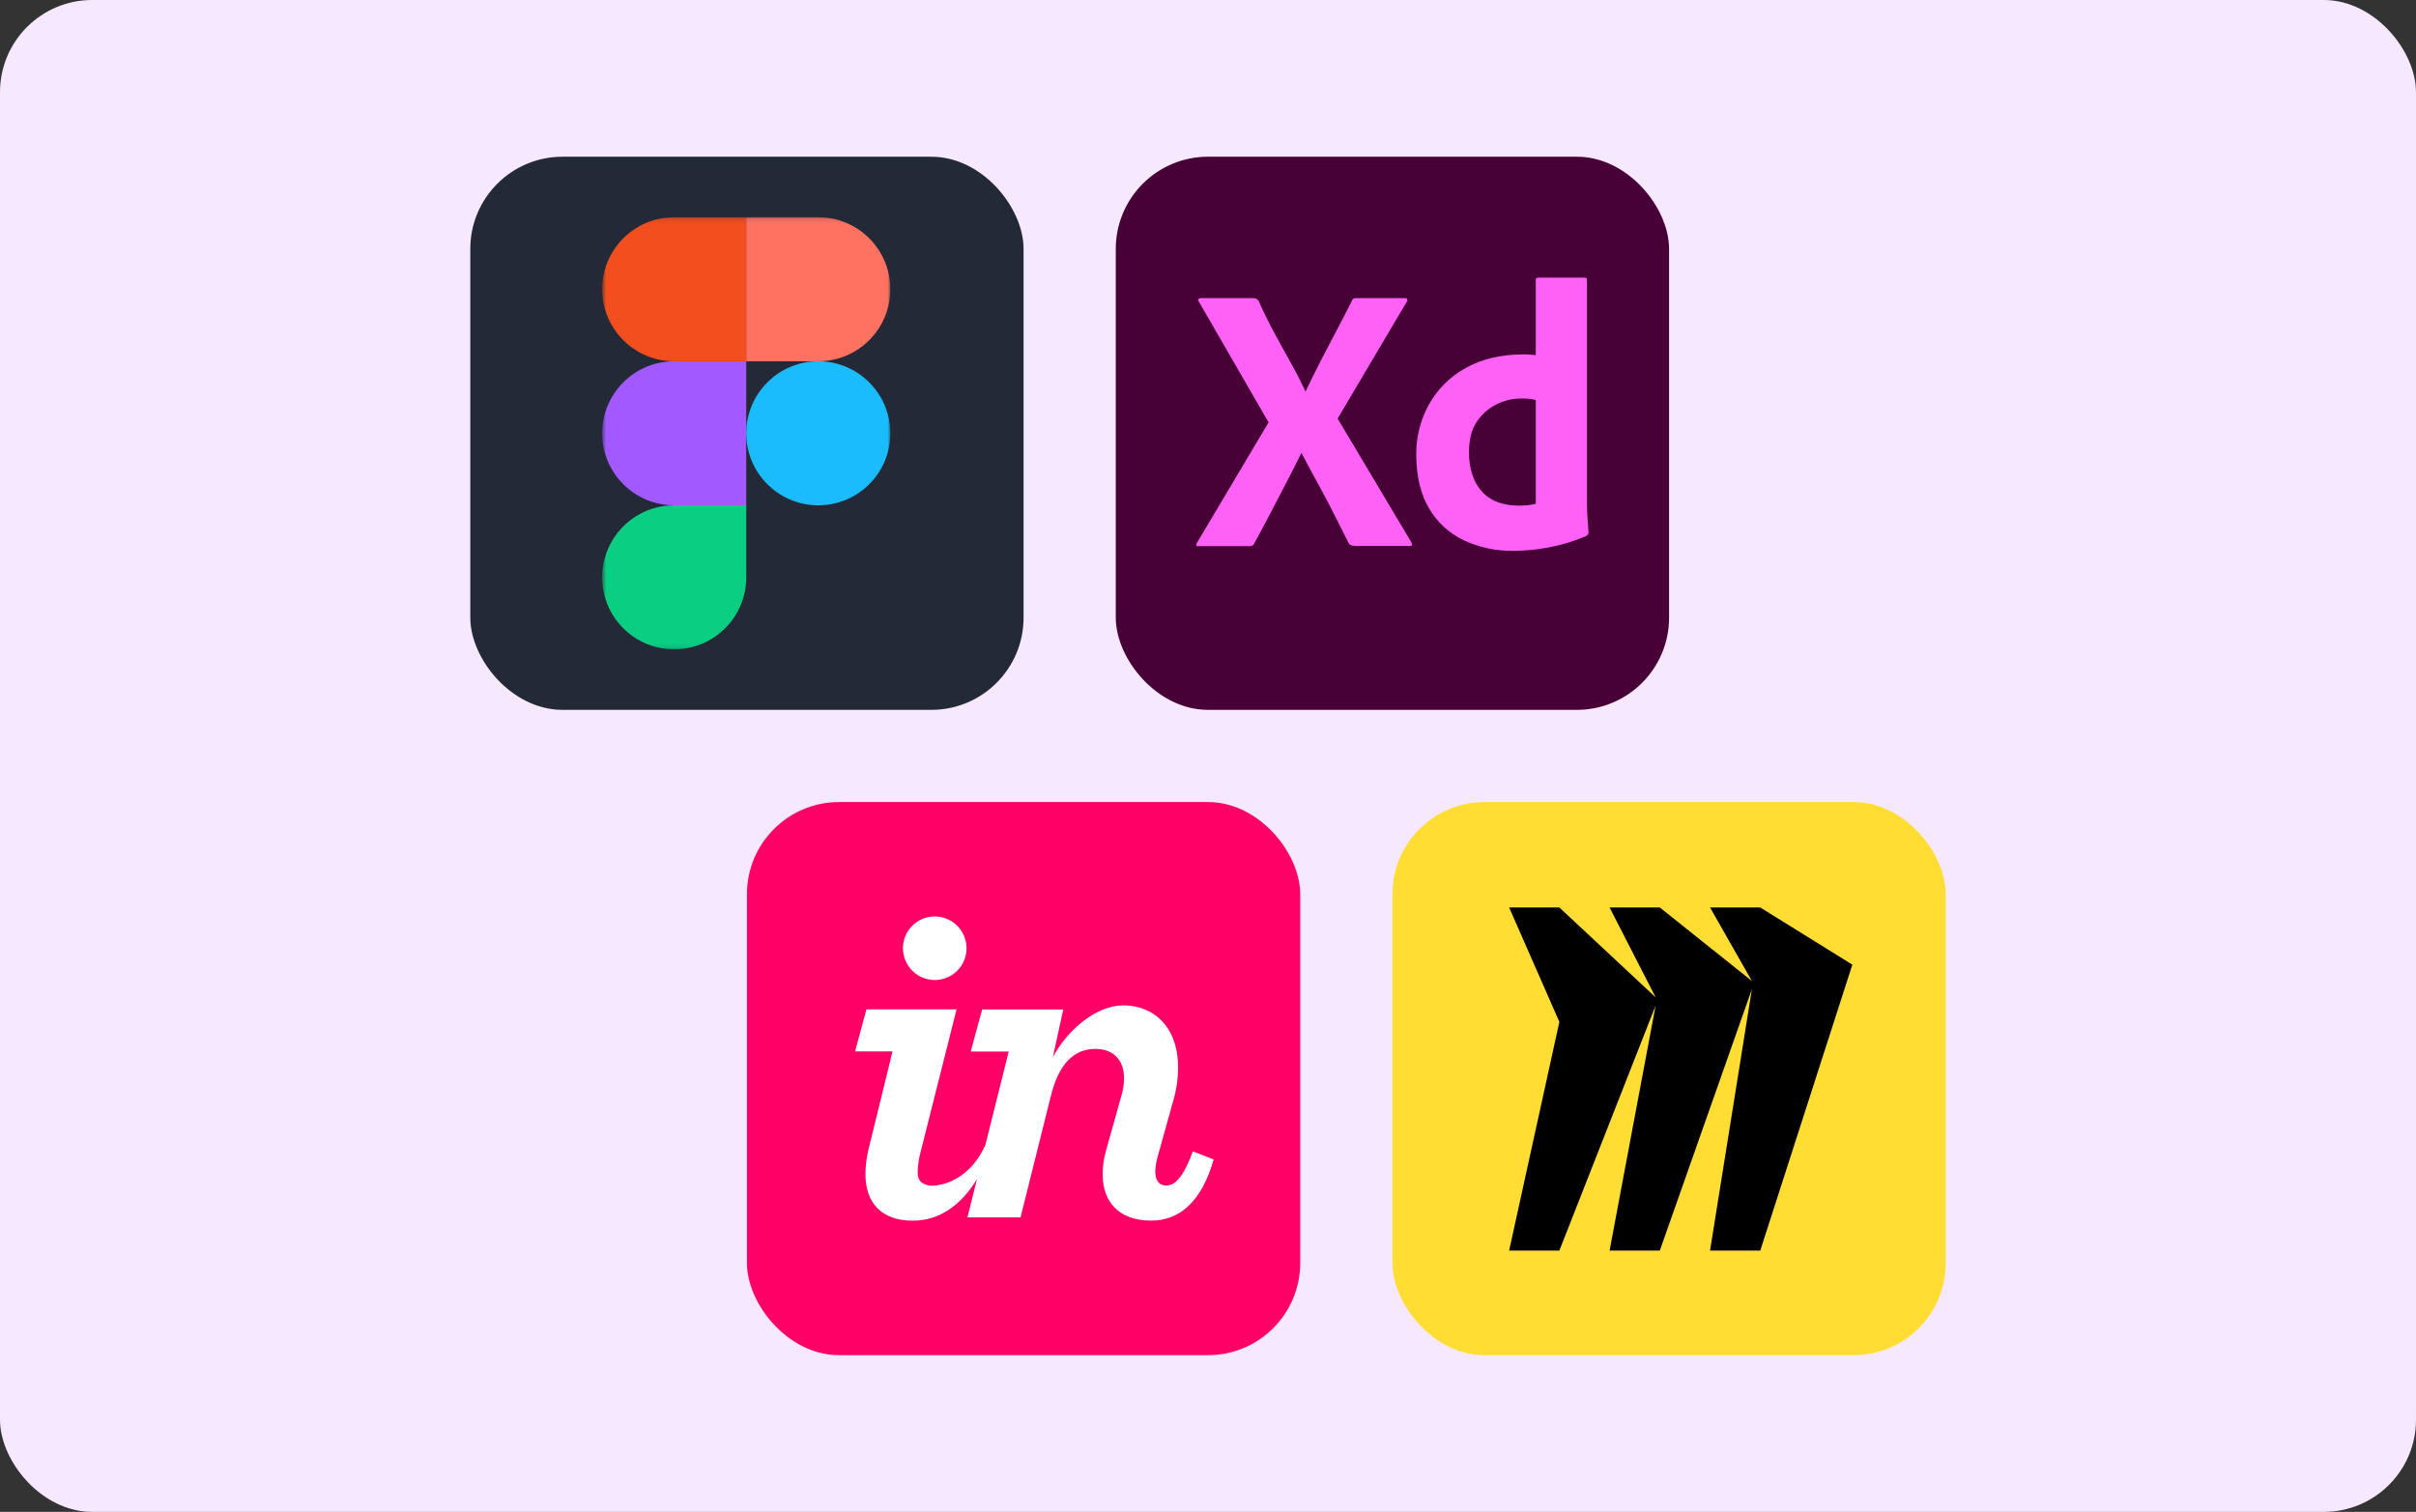
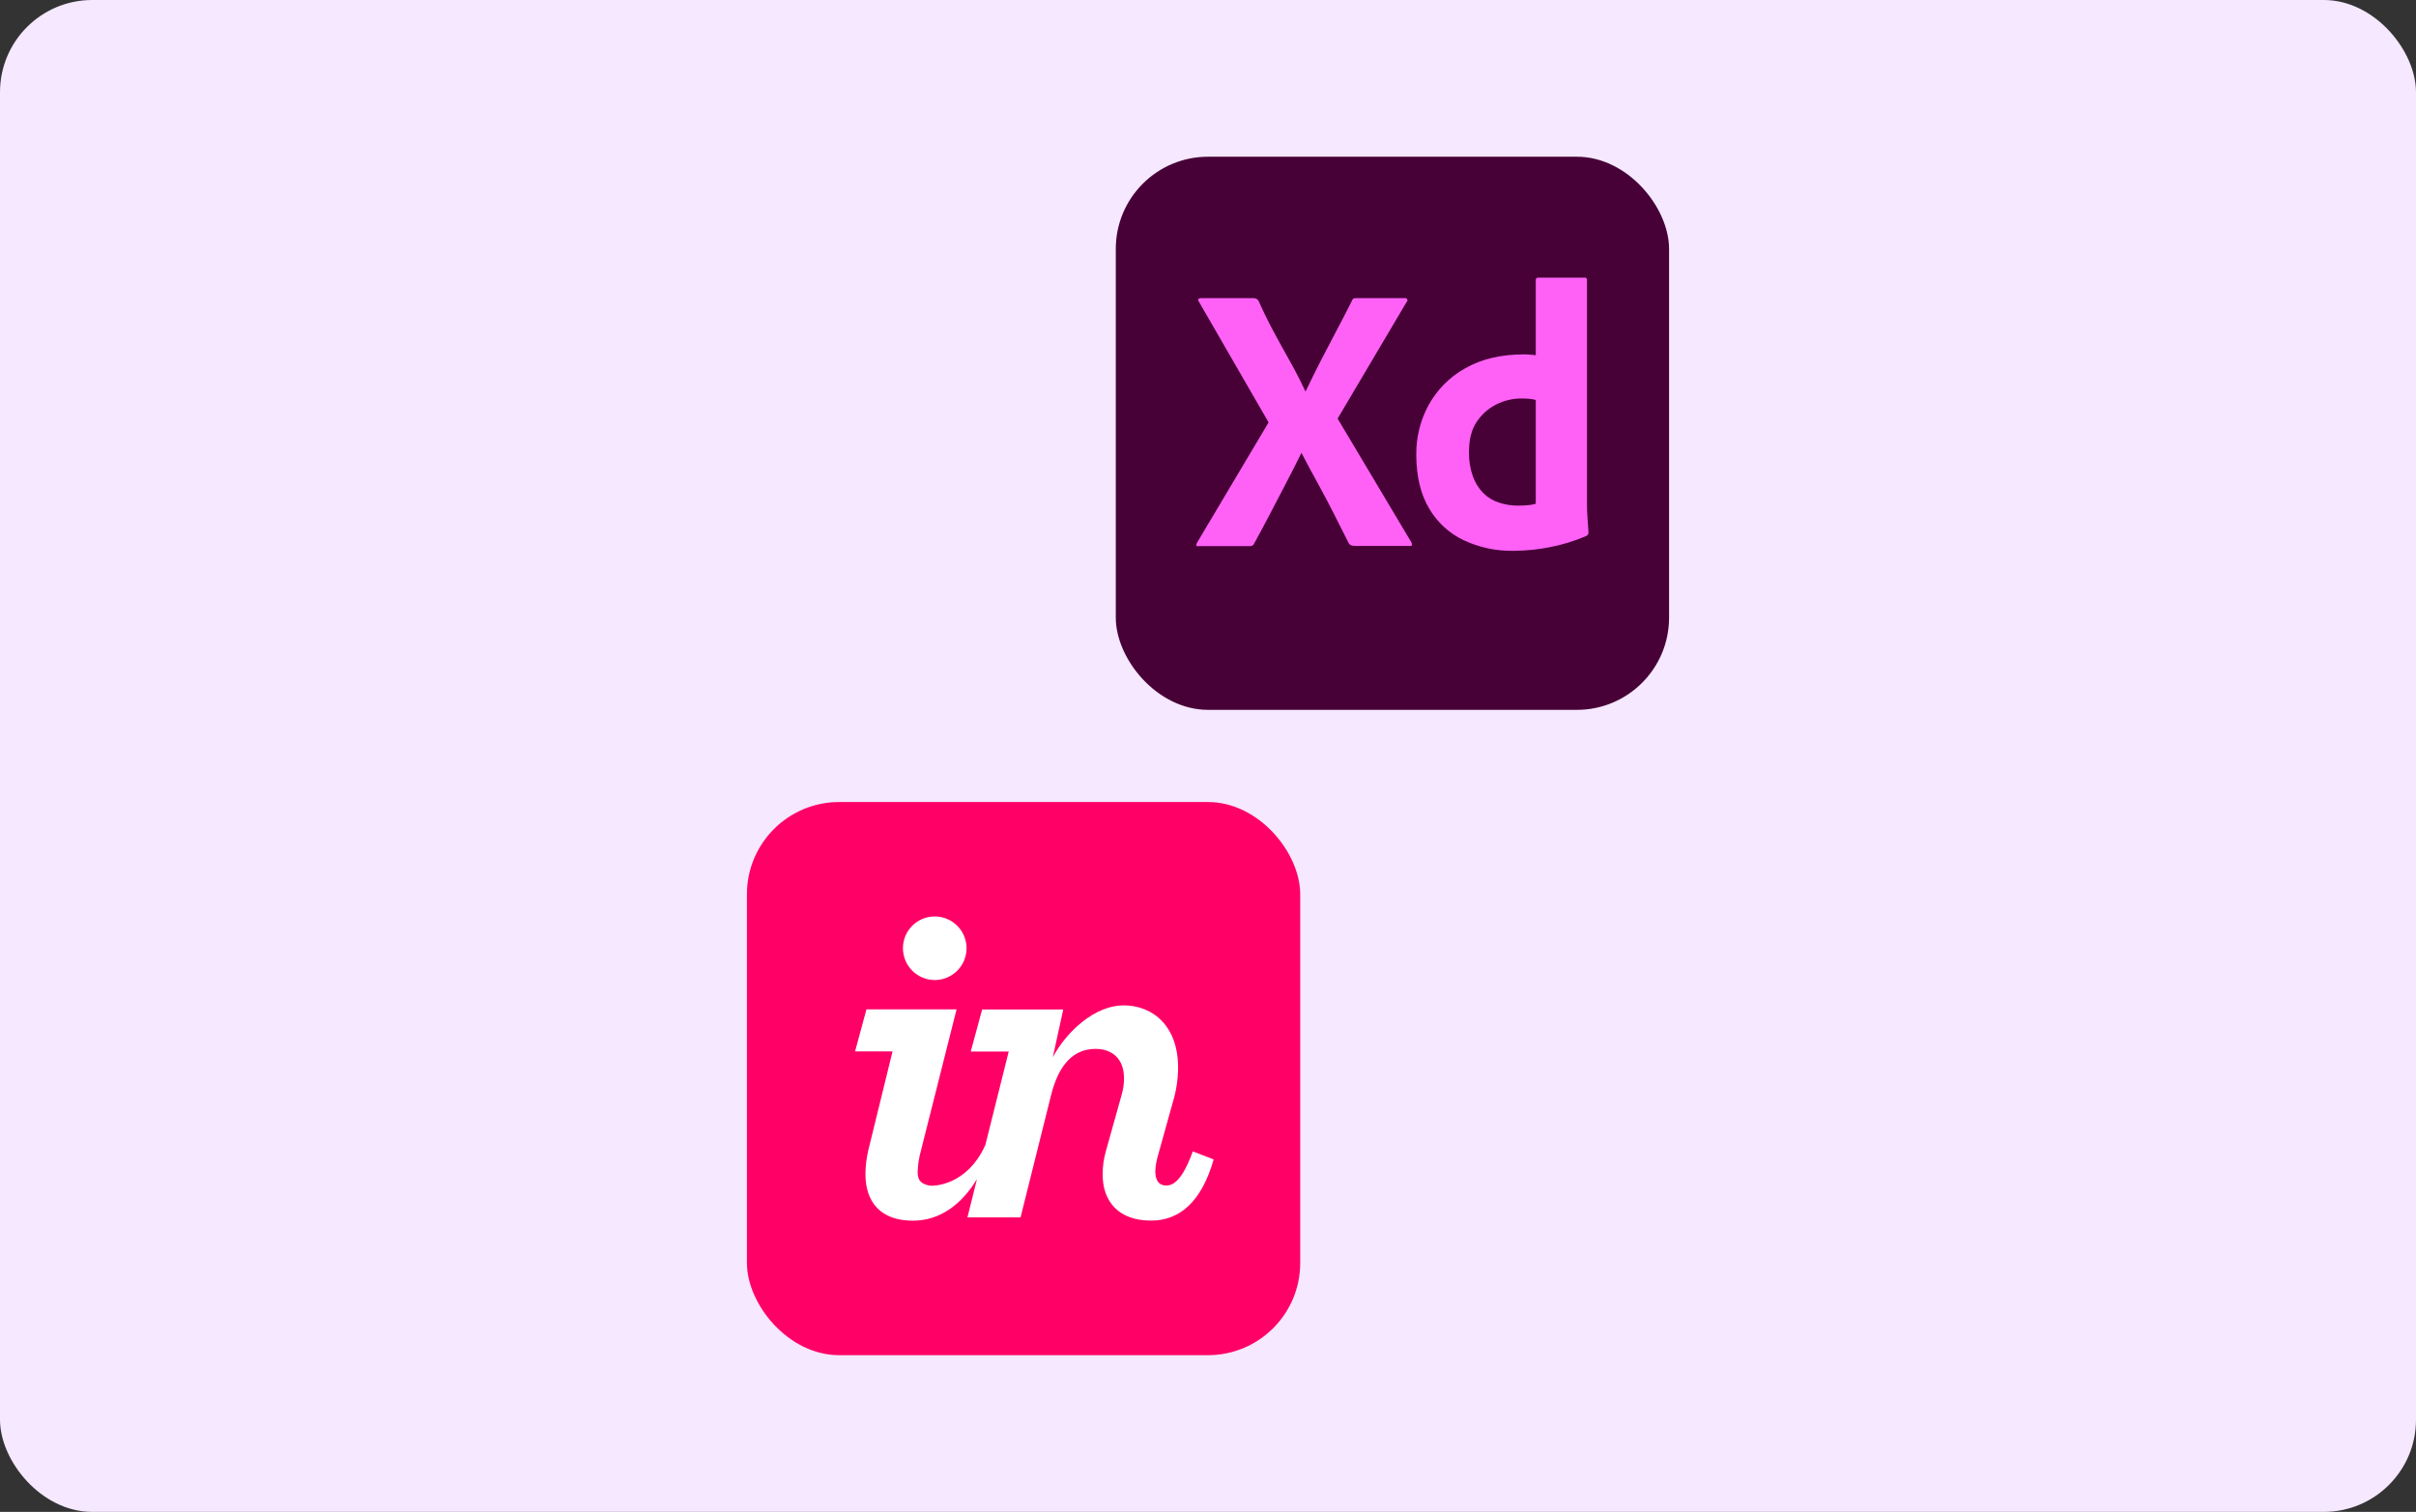
<svg xmlns="http://www.w3.org/2000/svg" width="524" height="328" viewBox="0 0 524 328" fill="none">
  <rect x="0" y="0" width="524" height="328" fill="#333333" stroke="none" />
  <rect width="524" height="328" rx="20" fill="#F5E8FF" />
  <g clip-path="url(#clip0_1618_1909)">
    <rect x="102" y="34" width="120" height="120" rx="20" fill="#242938" />
    <mask id="mask0_1618_1909" style="mask-type:luminance" maskUnits="userSpaceOnUse" x="130" y="47" width="64" height="94">
      <path d="M130.594 47.125H193.106V140.875H130.594V47.125Z" fill="white" />
    </mask>
    <g mask="url(#mask0_1618_1909)">
      <path d="M146.227 140.875C154.852 140.875 161.852 133.875 161.852 125.25V109.625H146.227C137.602 109.625 130.602 116.625 130.602 125.25C130.602 133.875 137.602 140.875 146.227 140.875Z" fill="#0ACF83" />
      <path d="M130.602 94C130.602 85.375 137.602 78.375 146.227 78.375H161.852V109.625H146.227C137.602 109.625 130.602 102.625 130.602 94Z" fill="#A259FF" />
      <path d="M130.602 62.75C130.602 54.125 137.602 47.125 146.227 47.125H161.852V78.375H146.227C137.602 78.375 130.602 71.375 130.602 62.75Z" fill="#F24E1E" />
-       <path d="M161.852 47.125H177.476C186.101 47.125 193.102 54.125 193.102 62.75C193.102 71.375 186.101 78.375 177.476 78.375H161.852V47.125Z" fill="#FF7262" />
+       <path d="M161.852 47.125C186.101 47.125 193.102 54.125 193.102 62.75C193.102 71.375 186.101 78.375 177.476 78.375H161.852V47.125Z" fill="#FF7262" />
      <path d="M193.102 94C193.102 102.625 186.101 109.625 177.476 109.625C168.851 109.625 161.852 102.625 161.852 94C161.852 85.375 168.851 78.375 177.476 78.375C186.101 78.375 193.102 85.375 193.102 94Z" fill="#1ABCFE" />
    </g>
  </g>
  <g clip-path="url(#clip1_1618_1909)">
    <rect x="162" y="174" width="120" height="120" rx="20" fill="#FF0066" />
    <path d="M202.834 212.616C206.629 212.56 209.667 209.448 209.63 205.652C209.593 201.856 206.496 198.803 202.7 198.822C198.903 198.84 195.836 201.922 195.835 205.718C195.839 206.632 196.022 207.536 196.376 208.378C196.731 209.22 197.248 209.983 197.898 210.625C198.549 211.266 199.32 211.772 200.167 212.114C201.014 212.456 201.921 212.626 202.834 212.616ZM188.323 249.542C187.926 251.241 187.719 252.978 187.705 254.722C187.705 260.794 190.997 264.825 197.995 264.825C203.799 264.825 208.507 261.379 211.892 255.811L209.823 264.115H221.342L227.933 237.715C229.579 231.024 232.766 227.554 237.605 227.554C241.411 227.554 243.778 229.92 243.778 233.832C243.797 235.086 243.623 236.336 243.264 237.538L239.87 249.677C239.385 251.349 239.142 253.082 239.151 254.822C239.151 260.582 242.545 264.807 249.643 264.807C255.715 264.807 260.554 260.899 263.228 251.535L258.701 249.782C256.435 256.061 254.482 257.193 252.941 257.193C251.4 257.193 250.57 256.167 250.57 254.107C250.614 253.026 250.787 251.955 251.083 250.915L254.381 239.084C255.121 236.651 255.503 234.124 255.514 231.581C255.514 222.729 250.162 218.112 243.677 218.112C237.605 218.112 231.432 223.589 228.346 229.354L230.606 219.005H213.014L210.542 228.125H218.779L213.711 248.4C209.726 257.251 202.412 257.395 201.495 257.189C199.987 256.848 199.027 256.277 199.027 254.309C199.071 252.715 199.313 251.134 199.747 249.6L207.466 218.981H187.92L185.453 228.101H193.579L188.323 249.542Z" fill="white" />
  </g>
  <g clip-path="url(#clip2_1618_1909)">
    <rect x="302" y="174" width="120" height="120" rx="20" fill="#FFDD33" />
-     <path d="M381.779 196.875H370.886L379.963 212.825L359.992 196.875H349.099L359.085 216.369L338.206 196.875H327.312L338.206 221.689L327.312 271.312H338.206L359.085 218.144L349.099 271.312H359.992L379.963 214.599L370.886 271.312H381.779L401.75 209.28L381.779 196.875Z" fill="black" />
  </g>
  <g clip-path="url(#clip3_1618_1909)">
    <rect x="242" y="34" width="120" height="120" rx="20" fill="#470137" />
    <path d="M305.082 65.507L290.111 90.814L306.128 117.687C306.231 117.875 306.26 118.096 306.208 118.305C306.184 118.394 306.13 118.416 306.048 118.42L305.957 118.418L305.847 118.416C305.787 118.416 305.72 118.418 305.645 118.431H294.097L293.87 118.427C293.248 118.41 292.799 118.319 292.526 117.852C291.457 115.72 290.384 113.59 289.306 111.463C288.342 109.566 287.351 107.683 286.335 105.815L285.886 104.992C284.67 102.779 283.476 100.553 282.304 98.316H282.224C281.141 100.53 280.028 102.728 278.883 104.91C277.729 107.108 276.589 109.293 275.463 111.463C274.336 113.635 273.182 115.792 272.002 117.934C271.812 118.371 271.497 118.462 271.057 118.477L270.875 118.48H259.848L259.8 118.481L259.643 118.496C259.555 118.501 259.503 118.482 259.486 118.346C259.456 118.145 259.499 117.94 259.607 117.769L275.141 91.638L260.009 65.425C259.848 65.207 259.821 65.028 259.928 64.89C259.988 64.819 260.062 64.764 260.146 64.728C260.23 64.692 260.321 64.677 260.412 64.683H271.76C272.007 64.67 272.255 64.712 272.485 64.807C272.677 64.919 272.842 65.074 272.967 65.261C273.933 67.459 275.006 69.657 276.187 71.855C277.359 74.039 278.552 76.21 279.769 78.367C280.966 80.492 282.081 82.664 283.109 84.879H283.19C284.243 82.665 285.33 80.466 286.449 78.285C287.548 76.142 288.675 73.985 289.829 71.814C290.968 69.671 292.082 67.514 293.169 65.343C293.231 65.14 293.342 64.956 293.491 64.807C293.69 64.704 293.914 64.661 294.135 64.683H304.679C304.776 64.659 304.878 64.667 304.97 64.707C305.062 64.746 305.139 64.816 305.189 64.904C305.24 64.993 305.26 65.096 305.249 65.197C305.237 65.299 305.193 65.394 305.124 65.468L305.082 65.507ZM328.736 119.494L328.181 119.5C324.476 119.558 320.805 118.77 317.436 117.192C314.296 115.704 311.672 113.275 309.91 110.227C308.133 107.204 307.222 103.439 307.175 98.93L307.173 98.563C307.143 94.779 308.087 91.055 309.91 87.764C311.735 84.507 314.395 81.824 317.602 80.004L317.878 79.851C321.365 77.872 325.577 76.883 330.515 76.883L330.73 76.885L330.977 76.894L331.253 76.906L331.561 76.924L332.077 76.962L332.662 77.01L333.09 77.048V60.809C333.09 60.425 333.251 60.232 333.573 60.232H343.715C343.78 60.222 343.847 60.228 343.91 60.25C343.973 60.271 344.03 60.307 344.077 60.355C344.124 60.403 344.159 60.462 344.18 60.526C344.201 60.591 344.207 60.659 344.197 60.726V109.444C344.197 110.262 344.228 111.143 344.29 112.086L344.44 114.224L344.52 115.461C344.53 115.632 344.489 115.803 344.403 115.95C344.316 116.097 344.189 116.214 344.037 116.286C341.42 117.403 338.695 118.232 335.907 118.758C333.541 119.206 331.142 119.452 328.736 119.494ZM333.09 109.279V86.775C332.655 86.654 332.211 86.572 331.762 86.528C331.214 86.471 330.663 86.443 330.112 86.445C328.159 86.425 326.229 86.877 324.478 87.764C322.773 88.633 321.317 89.939 320.253 91.556C319.19 93.148 318.641 95.226 318.604 97.791L318.603 98.068C318.564 99.865 318.85 101.654 319.448 103.344C319.934 104.705 320.703 105.943 321.702 106.971C322.657 107.917 323.815 108.622 325.082 109.032C326.421 109.475 327.82 109.698 329.227 109.692C329.978 109.692 330.675 109.664 331.32 109.608C331.833 109.569 332.343 109.482 332.842 109.349L333.09 109.279Z" fill="#FF61F6" />
  </g>
  <defs>
    <clipPath id="clip0_1618_1909">
-       <rect width="120" height="120" fill="white" transform="translate(102 34)" />
-     </clipPath>
+       </clipPath>
    <clipPath id="clip1_1618_1909">
      <rect x="162" y="174" width="120" height="120" rx="15" fill="white" />
    </clipPath>
    <clipPath id="clip2_1618_1909">
-       <rect width="120" height="120" fill="white" transform="translate(302 174)" />
-     </clipPath>
+       </clipPath>
    <clipPath id="clip3_1618_1909">
      <rect width="120" height="120" fill="white" transform="translate(242 34)" />
    </clipPath>
  </defs>
</svg>